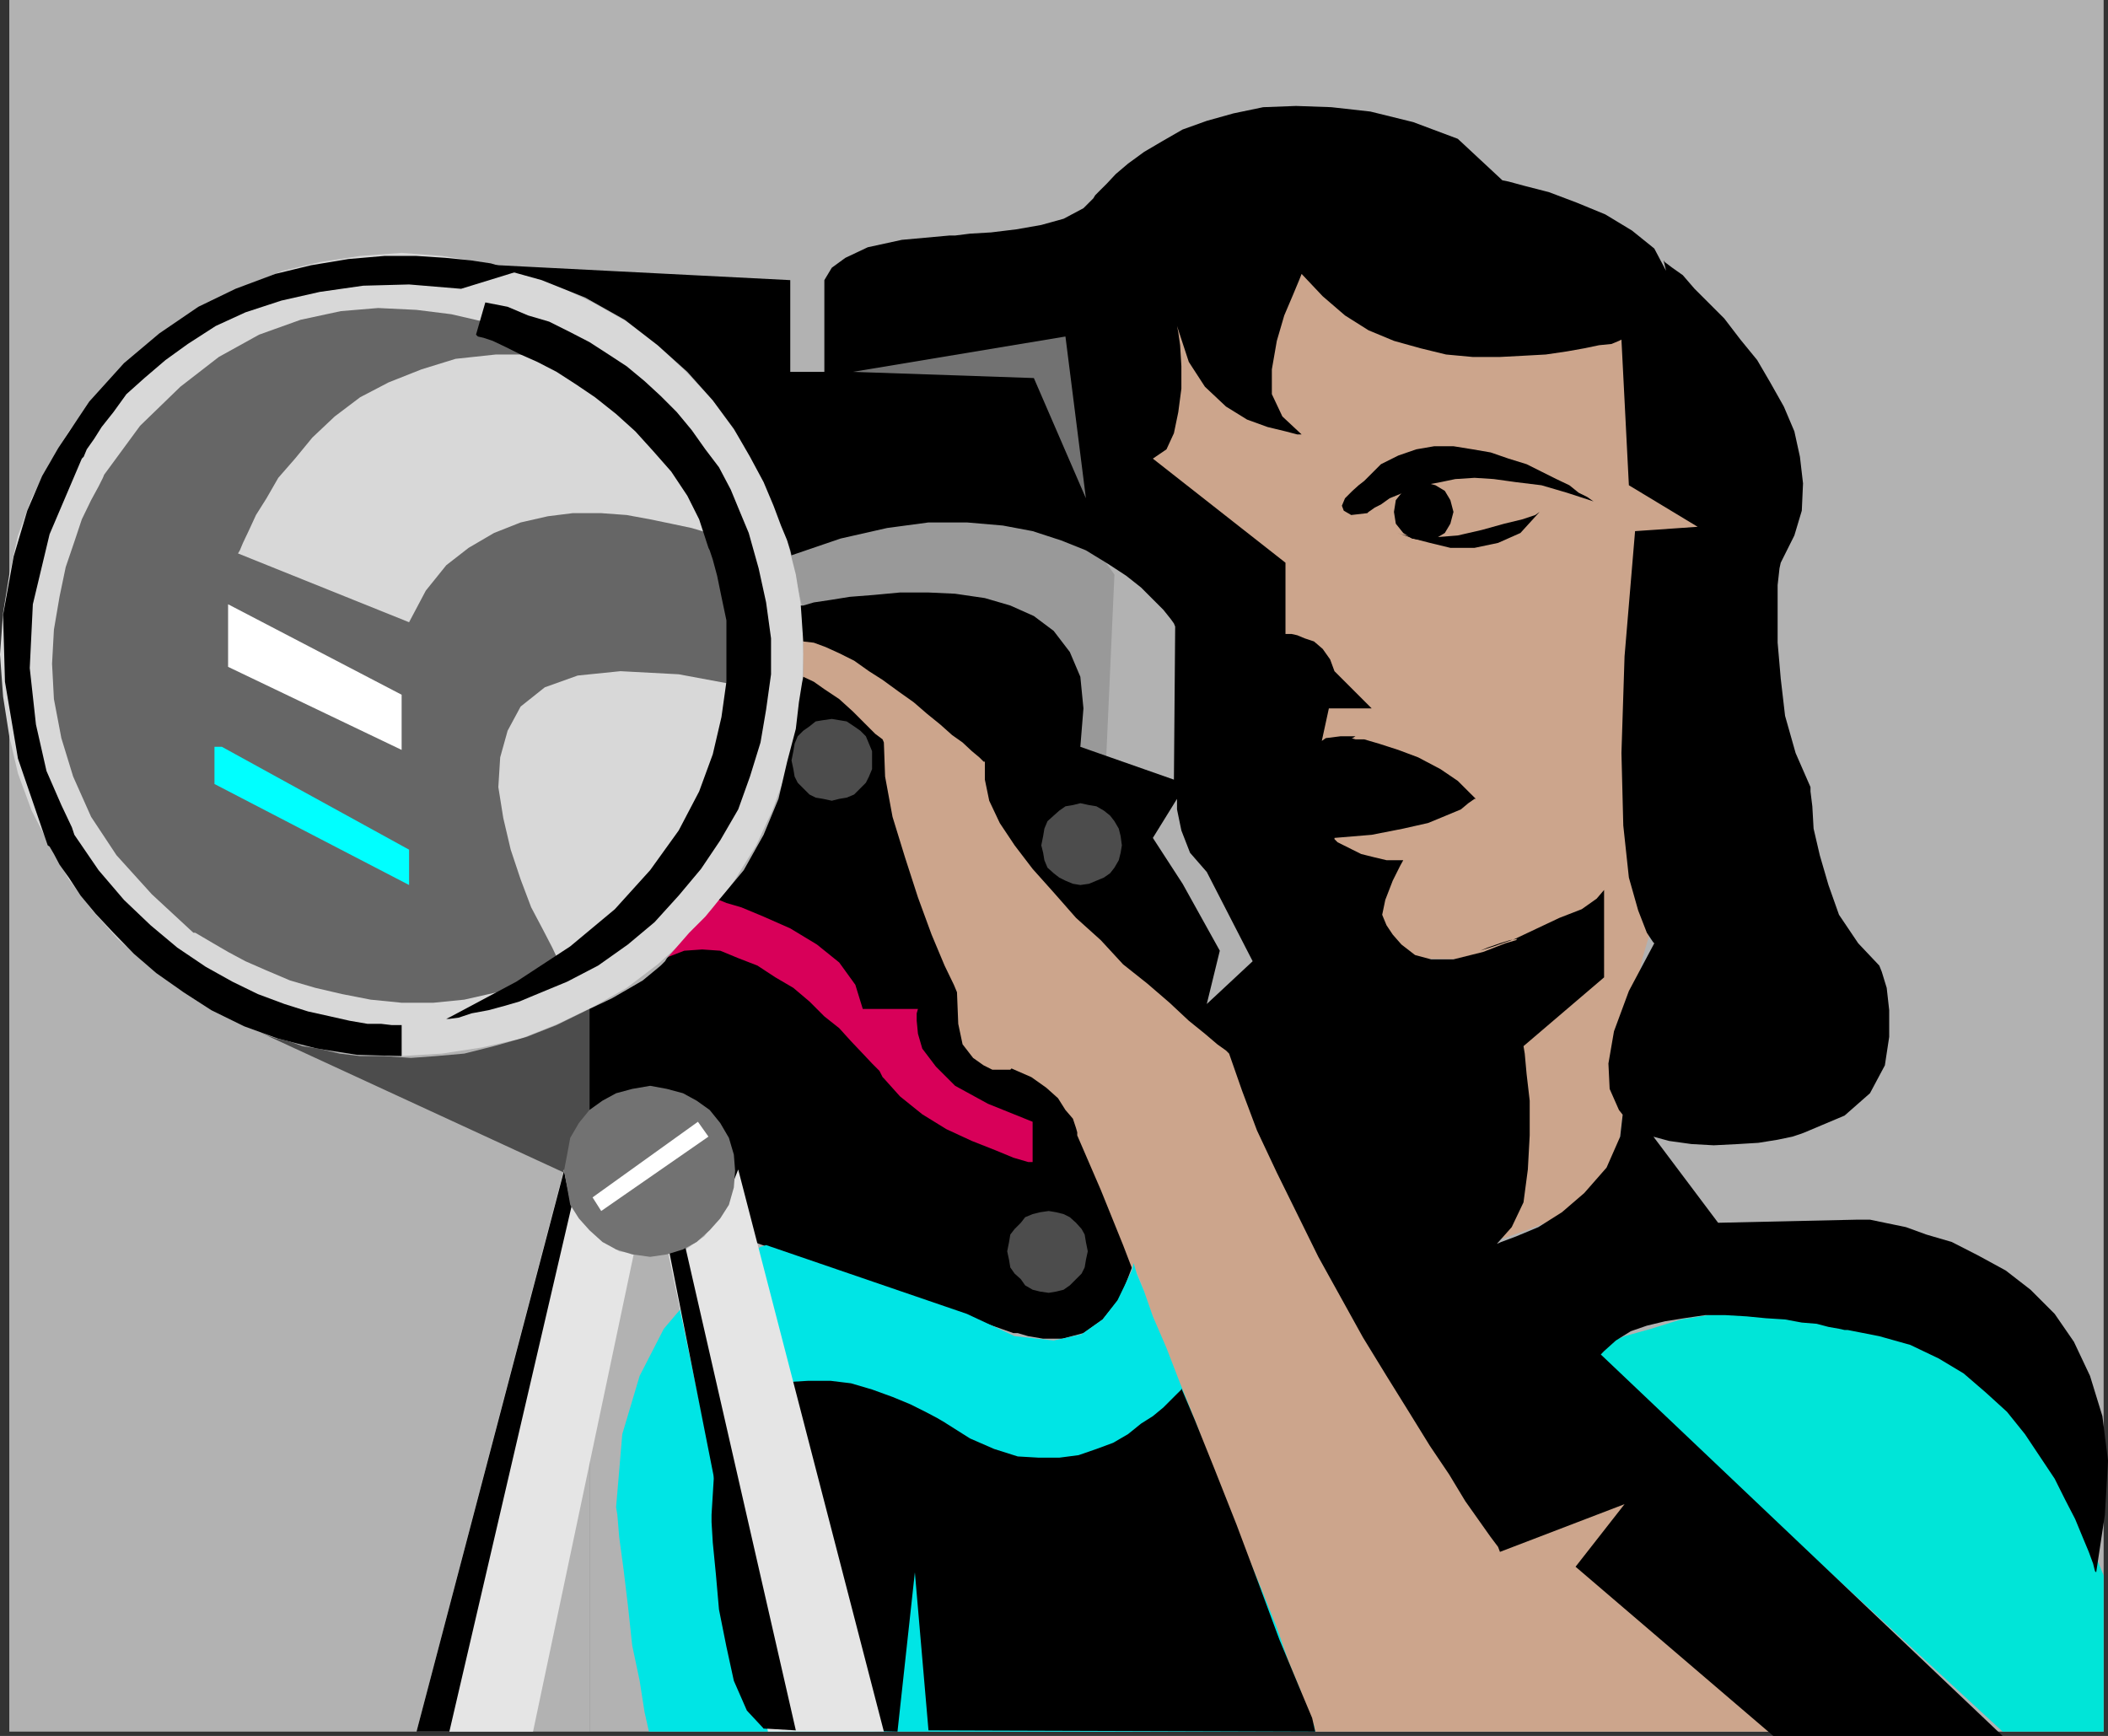
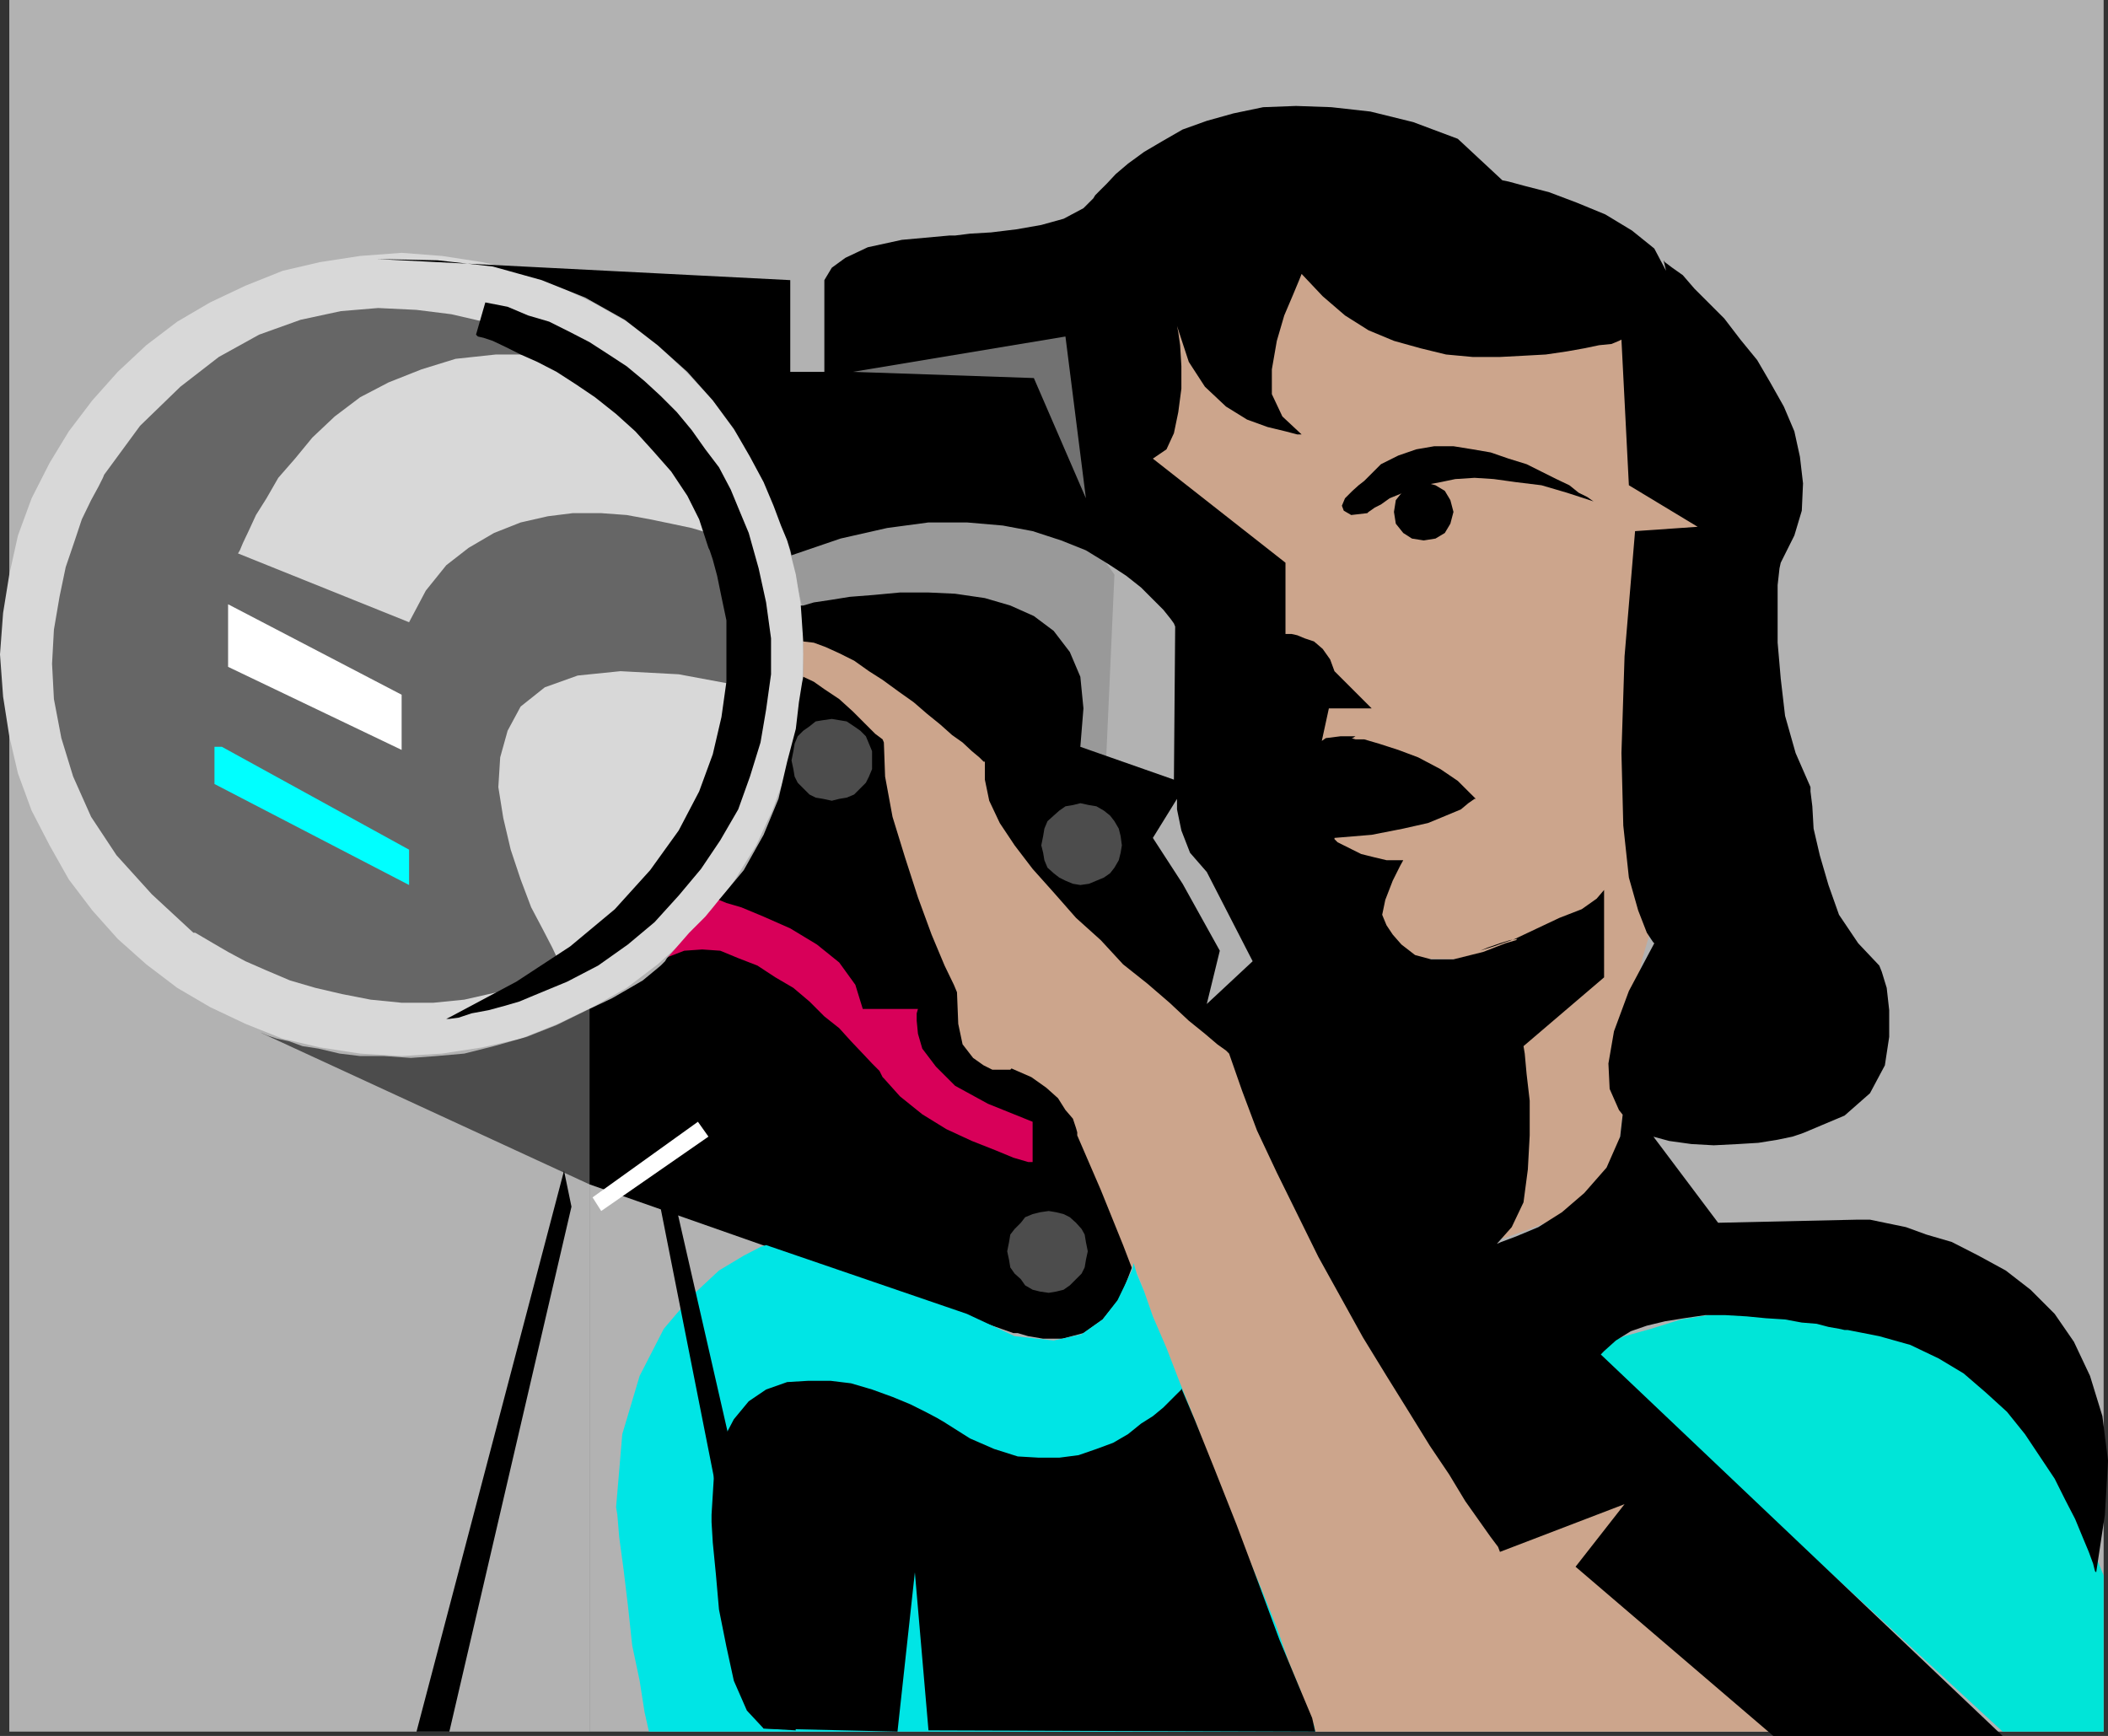
<svg xmlns="http://www.w3.org/2000/svg" width="340.102" height="280.098">
  <rect width="100%" height="100%" fill="#333333" stroke="none" />
  <path fill="#b2b2b2" d="M1.5 0v279.398h337.898V0H1.5" />
  <path fill="#999" d="m127.5 89.297.5-.2 1.2-.5 2.1-1 2.4-.699 3.1-1.199 3.9-.902 3.8-1 4.102-.7 4.296-.699h8.903l4.097.7L170 84.5l3.602 1.898 3.597 2.7 2.602 3.601-1.7 37.899-16.101-19.2-31.898-9.601-.204-.7-.296-2.398-.903-3.902-1.199-5.5" />
  <path fill="#d8d8d8" d="m64.8 170.398 6.5-.398 6.5-1 6.2-1.402 6-2.399 5.602-2.699 5.5-3.102 5-3.8 4.597-4.098 4.301-4.602 3.602-5 3.398-5.5 2.602-5.601 2.199-6 1.597-6 1-6.399.204-6.8-.204-6.7-1-6.199-1.597-6.3-2.2-6-2.601-5.7-3.398-5.101-3.602-5L110.7 60l-4.598-4.3-5-3.802-5.5-3.101-5.602-2.7-6-2.398-6.2-1.402-6.5-1-6.5-.5-6.698.5-6.5 1-6 1.402-6 2.399-5.704 2.699-5.296 3.101-5 3.801L19 60l-4.102 4.598-3.796 5L8 74.699l-2.898 5.7-2.204 6-1.398 6.3-1 6.2-.5 6.699.5 6.8 1 6.399 1.398 6 2.204 6L8 136.398l3.102 5.5 3.796 5L19 151.5l4.602 4.098 5 3.8 5.296 3.102 5.704 2.7 6 2.398 6 1.402 6.5 1 6.699.398" />
  <path fill="#666" d="m94.602 58.398-.5-.5-1.704-.699L90 56l-3.3-1.5-4.098-1.402-4.602-1.2-5.2-1.199L67.2 50l-6.2-.3-6 .5-6.5 1.398L41.8 54l-6.5 3.598-6.198 4.8-6.5 6.301-5.801 7.899-.2.5-.703 1.402-1.199 2.2-1.5 3.097L12 87.398 10.602 91.5l-1 4.797-.903 5.3-.3 5.5.3 5.7 1.2 6.3 1.902 6.2 2.898 6.5L18.801 138l5.699 6.297 6.7 6.203h.3l1.2.7 1.698 1 2.403 1.398 2.8 1.5 3.2 1.402 4 1.7 4.097 1.198 4.301 1 4.602.899 5 .5h5.097l5-.5 5.301-1.2L85.5 158.2l5-2.601-.5-.801-.898-1.899-1.5-2.898-1.903-3.602-1.699-4.5-1.602-4.8L81.2 132l-.8-5 .3-4.8 1.2-4.302L84 114l3.898-3.102L93.2 109l6.903-.703 9.398.5 11.3 2.101v-3.101l-.3-7.2-.898-7.699-1.704-5.5-.699-.199-1.199-.5-1.7-.699-2.698-.8-3.301-.7-3.403-.703-3.796-.7-4.102-.3h-4.602l-4 .5-4.398 1L79.7 86l-4.098 2.398L72 91.2l-3.3 4.098-2.7 5.101-27.602-11.101.301-.5.5-1.2.903-1.898 1.199-2.601 1.699-2.7 1.898-3.3L47.602 74l2.796-3.402L54 67.199l4.102-3.101 4.597-2.399L68 59.598l5.5-1.7L80 57.2h6.898l7.704 1.2" />
  <path fill="#fff" d="M36.8 97.5v10.098L64.8 121v-8.902L36.8 97.5" />
  <path fill="#0ff" d="M34.602 120.5v6L66 142.797v-5.7L35.8 120.5h-1.198" />
  <path fill="#cca58c" d="m263.3 52.398-.5-.3-1.198-.7-1.903-1-2.597-1.199L254 47.797l-3.398-1.399-4.102-1.5-4.3-1.398-4.302-1.5-4.597-1.203-4.301-.7-4.3-.5h-4.302l-4.097.5-3.403 1-3.296 1.7-.5.703-1.5 1.898L206 48.5l-1.7 3.398-1.5 3.801-.902 3.899.5 3.3L204 65.797l-17.5-18.5L183.898 78l.903.5 2.398 1.7 3.602 2.198 3.898 2.399 4.102 2.8L202.398 90l2.403 1.7.898 1v16.5l6 27.398.301.5.7 1.699.902 2.402 1.5 2.801 1.898 2.898 2.2 2.899 2.6 2.601 2.9 2.2 30.698.5-15.597 14.101.199 1 1 2.899 1 4.3.898 4.801.704 5.301.296 5.297-.699 4.5-1.699 3.402-1.898 2.098-1 .8h-.5v-.5l.296-1 .403-.699.3-.699.2-.3 1-.2 2.597-.5 3.403-1.199 4.3-1.703 4.297-2.797 3.602-4.102 2.7-5.5.902-7.199v-8.902 10.3-4.097l.5-4.102.5-5.199.699-5.3 1.199-5.301 1.398-4.801 2-3.598-.296-2.402-.704-6.2-1-8.699-1.199-10.3-.699-10.301-.5-9.098.3-6.8 1.2-3.102L276.8 86l-11.3-9.602-2.2-24m-133.698 49.399v8.601l9.597 9.399 15.602 51.601 15.898 6 41.5 102h73.403L259.699 253l4.801-14.602-20.898 11.2-41.204-79.899-37-39.8-11-14.7-24.796-13.402" />
  <path fill="#00e5d8" d="M339.398 254.2v25.198h-16.296L256.602 218l.699-.3 1.898-.903 2.903-1.2 4.296-1.199 4.801-1.5 5.602-.898 6-.8 6.398-.2 7 .7 7 1.698 6.7 2.899 6.902 4.101 6.3 5.7 6 7.5 5.5 9.101 4.797 11.5" />
  <path fill="#d80059" d="M116 145.2h.2v-.2l-.2.2-.8 1-1.4 1.698-2.6 2.602-3.4 3.898 22.302 17.5 1 .899 2.398 1.703 3.102 2.898 4.097 3.602 3.801 3.398 3.398 2.801 2.903 2 1.199 1.2h1.398l2.204.398 3.097.3h3.102l3.398.2h2.602l2.199.3h.7l-1.7-14.199-14.2-6-6-11.3h-6.902l-.296-.7-1.204-1.699-2.097-2.402-2.7-2.598-3.8-2.902-4.301-2.2-5.3-1.898-6.2-.5" />
  <path d="m176.398 32 .301-.5.7-.703 1.203-1.2 1.398-1.5 2-1.699 2.602-1.898 2.898-1.703 3.3-1.899 3.9-1.398 4.3-1.203 4.8-1 5.302-.2 5.699.2 6.3.703L228 19.7l7.2 2.698 7.198 6.7 1 .199L246 30l3.898 1 4.5 1.7L259 34.597l4.3 2.601 3.598 2.899 1.903 3.601 1.5 3.899-.5-1-1-2.899-.403-1.699.204.297 1.199.902 1.699 1.2 1.898 2.199 2.204 2.199 2.597 2.601 2.602 3.399 2.699 3.3 2.102 3.602 2.199 3.899 1.699 4 .898 4.101.5 4.301-.199 4.398-1.199 4-2.2 4.399-.198.902-.301 2.7v9.3l.5 5.801.699 6 1.7 6 2.402 5.5v.7l.296 2.398.204 3.601 1 4.301 1.398 4.797 1.7 4.8 3.1 4.602 3.4 3.598.402 1 .796 2.601.403 3.602v4.297l-.7 4.601-2.402 4.5-4.097 3.602-6.403 2.7-.5.198-1.5.5-2.398.5-3.102.5-3.3.2-3.899.199-3.602-.2-3.597-.5L266 183.2l-2.898-1.699-1.903-2.402-1.5-3.399-.199-4.101.898-5.2 2.403-6.5 4.097-7.699-.199-.199-1-1.5-1.398-3.602-1.5-5.3-.903-8.399-.296-11.699.5-15.602L263.8 85.7l10.098-.7-11.097-6.703-1.2-23.5-.402.203-1.199.5-2 .2-2.398.5-2.801.5-3.403.5-3.597.198-3.801.2h-4.398l-4.301-.399-4.102-1L224.9 55l-4.098-1.703L217 50.898l-3.602-3.101L210 44.199l-.398 1-1 2.399-1.403 3.3L206 55l-.8 4.598v4l1.698 3.601L210 70.098h-.7l-1.902-.5-2.898-.7-3.3-1.199-3.4-2.101-3.402-3.2-2.597-4-1.903-5.8.204 1 .296 2.101.204 3.399v3.601l-.5 3.801-.704 3.398L188.2 72.5 186 74l21.398 16.797v11.5h1l.903.203 1.199.5 1.5.5 1.398 1.2 1.204 1.698.699 1.899 6 6h-6.903l-1.5 6.902-.199-.199.2-1.203 1-.7 2.402-.3h2.398l-.5.3H218l.7.2h1.402l2.398.703 3.102 1 3.199 1.2 3.597 1.898L235.2 126l2.903 2.898h-.204l-1 .7-1.199 1-2.398 1-2.903 1.199-4 .902-5.097 1-6 .5v.2l.5.5 2.398 1.199 1.403.699 2 .5 2.097.5h2.7l-.5.902-1.2 2.399-1.199 3.101-.5 2.399.2.5.5 1.199 1 1.5 1.402 1.601 2.199 1.7 2.597.699h3.602l4.8-1.2 3.598-1.398 1.704-.5.199-.199-1.2.2-1.601.5-2 .698-1.2.5-.698.2.699-.2L241 152.7l3.398-1.199 3.602-1.703 3.602-1.7 3.597-1.398 2.403-1.699 1.199-1.402V157.7l-13 11.098L246 170l.3 3.297.5 4.3v5.602l-.3 5.5-.7 5.301-1.902 4-2.398 2.7.7-.302 2.402-.898 3.597-1.5 3.801-2.402 3.602-3.098 3.597-4.102 2.2-5 .703-6.199 15.097 20.098 22.403-.5h2.097l2.403.5 3.398.703 3.3 1.2 4.098 1.198 4.301 2.2 4.403 2.402 4 3.098L331.5 212l3.102 4.5 2.597 5.5 2 6.5.903 7.2-.5 8.698-1.403 9.301-.199-.199-.3-1.203-.7-1.899-1-2.398-1.2-2.902-1.6-3.098-1.7-3.402-2.398-3.598-2.403-3.602-2.898-3.601-3.403-3.098-3.597-3.101-4-2.399-4.602-2.199-5-1.402-5.097-1h-.5l-.903-.2-1.699-.3-1.898-.5-2.403-.2-2.699-.5-3.102-.199-3.097-.3-3.403-.2h-3.296l-3.403.5-3.097.5-2.903.7-2.597.898-2.403 1.5-1.898 1.703-2.7 2.797-1.402 1.5L254 222v-.902l.398-1.5.801-1.598.403-1.203.296-.5 67.204 63.8h-37l-31.903-27.3 7.903-10.098L242 250.4l-.3-.801-1.2-1.598-1.7-2.402-2.402-3.399-2.597-4.3-3.102-4.602-3.398-5.5-3.602-5.797-3.8-6.203-3.598-6.5-3.602-6.5-3.398-6.899L206 189.2l-3.2-6.8-2.402-6.399-2.097-6-.5-.5-1.403-1-2-1.703-2.597-2.098-3.102-2.902-3.597-3.098-3.903-3.101-3.597-3.899-4-3.601L170 144l-3.398-3.8-2.903-3.802-2.398-3.601-1.7-3.598-.703-3.402v-2.899h-.199L158 122.2l-1.2-1-1.5-1.402-1.698-1.2-1.903-1.699-2.097-1.699-2.204-1.902-2.398-1.7-2.602-1.898-2.199-1.402-2.398-1.7-2.403-1.199-2.199-1-1.898-.699-1.7-.199-.402-5.8h.403l1.699-.5 2.699-.403 3.102-.5 3.796-.297 4.301-.402h4.602l4.3.199 4.797.703L163 97.7l3.8 1.698 3.2 2.399 2.602 3.402 1.699 4 .5 5.098-.5 6.203 15.097 5.297.204-24.7-.204-.5-.5-.699-1.199-1.5L186.301 97l-2.2-2.203-2.402-1.899L178.801 91l-3.602-2.203-4-1.598-4.597-1.5-4.801-.902-5.801-.5h-6.2l-6.698.902-7.5 1.7-7.903 2.699-.199-.801-.5-1.598-1-2.402-1.2-3.2-1.6-3.8-2.2-4.098-2.602-4.5L115 64.598 110.898 60l-4.796-4.3-5.301-4.102L94.398 48l-7-2.8L79.5 43l-8.898-1-9.801-.203 66.699 3.402V60h5.5V45.2l1.2-2 2.198-1.602 3.602-1.7 5.5-1.199 7.7-.699h.902l2.398-.3 3.398-.2L164 37l4-.703 3.602-1 3.199-1.7L176.398 32" />
  <path d="m129.602 109.2-.204 1-.5 3.097-.5 4.3-1.398 5.301-1.398 6-2.403 5.801-3.199 5.7-4 4.8 1.2.5 2.402.7 3.597 1.5 4.301 1.898 4.3 2.601 3.598 2.899 2.602 3.601 1.2 3.899h8.902l-.204.703v1.2l.204 2.097.699 2.402 2.199 2.899 3.102 3.101 5.296 2.899 7.204 2.902v6.5h-.704l-2.398-.703-2.898-1.2-3.801-1.5-4.102-1.898-3.898-2.402-3.602-2.899-2.597-2.898-.204-.203-.5-1-1.199-1.2-1.5-1.597-1.898-2-1.903-2.102L133 164l-2.398-2.402-2.602-2.2-2.898-1.699-2.903-1.902-3.097-1.2-2.903-1.199-2.898-.199-2.903.2-2.597 1-.2.199-.3.5-.7.699-1.203 1-1.699 1.402-2.398 1.399-2.602 1.5-3.597 1.699v116.601h111.796l-.199-.5-.3-1.699-.7-2.601L204.5 271l-.898-4.3-1.704-5.302-1.699-5.8-1.898-6.7-2.403-6.898-2.398-7.703-2.898-7.7-2.903-8.398-3.097-8.402-3.403-8.899-3.597-8.898-3.801-8.8v-.5l-.2-.7-.5-1.5-1.203-1.402-1.199-1.899-1.898-1.699-2.403-1.703-3.199-1.399-.199.2h-2.898l-1.403-.7L157 170.7l-1.7-2.199-.698-3.3-.204-5.102-.5-1.2-1.5-3.101-2.097-5-2.2-6-2.101-6.5-2-6.5-1.2-6.5-.198-5.5-.204-.5-1.199-.899-1.699-1.699-1.898-1.902-2.204-2L133 111.2l-1.7-1.199-1.698-.8m127.5-28.303-.301-.199-.7-.5-1.402-.699-1.5-1.203-2.097-1-2.403-1.2-2.398-1.199-2.903-.898-2.898-1-2.898-.5-3.102-.5h-3.102l-2.898.5-2.898 1-2.801 1.398-2.7 2.7-.902.699-1 .902L217 80.4l-.5 1.199.3.8 1.2.7 2.602-.301.199-.2.3-.199.7-.5 1-.5 1.398-1 1.7-.699 1.703-.699 2.097-.703 2.7-.5 2.402-.5 3.097-.2 3.102.2 3.602.5 4.097.5 4.102 1.203 4.3 1.398" />
  <path d="m229.7 87.2 1.902-.302 1.5-.898.898-1.5.5-1.902-.5-1.899-.898-1.5-1.5-.902-1.903-.5-1.898.5-1.403.902-1.199 1.5-.3 1.899.3 1.902 1.2 1.5 1.402.898 1.898.301" />
-   <path d="m248.398 82.598-.699.5-2.097.699-2.903.703-3.597 1-3.903.898-3.8.301H228L225.398 86l.704.2 1.898.698 2.7.7 3.3.8h3.898l3.801-.8L245.301 86l3.097-3.402M83.8 43.7l-.5-.2-1.698-.3-2.403-.7-3.3-.5-4.098-.402-4.602-.301H62l-5.8.5-6 1-5.802 1.402L38 46.598 32 49.5l-6.3 4.297-5.7 4.8-5.602 6.2-5 7.5L8.7 73.5l-1.898 3.297-2.403 5.601L2.2 89.797.5 99.199.8 110l2.098 12.398 4.801 14 .301.2.7 1.199.902 1.703 1.5 2.098L13 144.5l2.398 2.898 2.903 3.102 3.3 3.398L25.2 157l4.403 3.098 4.5 2.902 5.296 2.598 5.5 2 6.301 1.601 6.403 1 7.199.2v-5H63.2l-1.699-.2h-2.2l-2.902-.5-3.097-.699-3.602-.8-3.8-1.2-4.297-1.602-4.102-2L33.2 156l-4.598-3.102-4.301-3.601L20 145.199l-4.102-4.8-3.898-5.7-.398-1.199-1.704-3.602-2.398-5.5-1.7-7.5-1-9.101.5-10.297L8 86.2 13.2 74l.3-.3.5-1.2 1.2-1.703 1.198-1.899 1.903-2.398 2.097-2.902L23.301 61l3.398-2.902 3.602-2.598 4.5-2.902 4.8-2.2 5.797-1.898 6.204-1.402 7-1 7.398-.2 8.398.7 9.403-2.899" />
  <path fill="#b2b2b2" d="m95.102 191.098 68.398 24h.7l1.698.5 2.403.402h3.097l3.403-.902 3.097-2.2 2.903-3.601 2.097-5.5.301 1 .903 2.101 1.199 3.602 1.699 4.598 1.898 5.5 2.403 6 2.398 6.699 2.7 6.703 2.402 6.797 2.597 6.703L204 260l2.398 5.7 2 5.097 1.602 4 1.5 3.203.7 1.398H95.101v-88.3" />
  <path fill="#4c4c4c" d="M95.102 191.098 42 166.598l.5.199.7.3 1.5.5 1.902.403 2.199.797 2.597.402 3.403.801 3.3.398H62l4.3.301 4.098-.3 4.5-.399 4.801-1.203 5.301-1.5 4.8-1.899 5.302-2.601v28.3M134.2 129.2l1.198-.302 1.204-.199 1.199-.5 1-1 .898-.902.5-1 .5-1.2V121.2l-.5-1.199-.5-1.203-.898-.899-1-.699-1.2-.8-1.203-.2-1.198-.2-1.398.2-1.2.198-1 .801-1 .7-.902.898-.5 1.203-.199 1.2-.3 1.5.3 1.398.2 1.199.5 1 1.902 1.902 1 .5 1.199.2 1.398.3m40.1 13.598 1.4-.2 1.198-.5 1.204-.5 1-.699.699-.898.699-1.203.3-1.2.2-1.199-.2-1.5-.3-1.199-.7-1.199-.698-.902-1-.801-1.204-.7-1.199-.199-1.398-.3-1.2.3-1.203.2-1 .699-.898.8-1 .903-.5 1.2-.2 1.198-.3 1.5.3 1.2.2 1.199.5 1.203 1 .898.898.7 1 .5 1.204.5 1.199.199m-5.101 65.801 1.198-.2 1.204-.3 1-.7 1.898-1.898.5-1 .2-1.203.3-1.399-.3-1.5-.2-1.199-.5-.902-.898-1-1-.899-1-.5-1.204-.3-1.199-.2-1.398.2-1.2.3-1.203.5-.699.899-1 1-.699.902-.2 1.2-.3 1.5.3 1.398.2 1.203.7 1 1 .898.698 1 1.204.7 1.199.3 1.398.2" />
  <path fill="#00e5e5" d="m212.2 279.398-.2-1-1-2.101-1.2-3.598-1.902-4.601-1.898-5.5-2.398-6-2.704-6.5-2.597-6.899-2.903-7-2.398-6.5-2.602-6.5-2.199-5.699-2.199-5.102-1.398-4-1.204-2.898-.5-1.703-.199 1-1 2.101-1.398 2.899-2.403 3.101-3.398 2.399-4.5 1-6.3-.7L156 212l-32.398-11.102-.903.301-2.699 1.399-4 2.402-4.398 4.098-4.5 5.3-3.903 7.602-2.8 9.398-1 11.801.203 1.2.296 3.601.704 5.2.699 5.8.699 6.5 1.2 5.7.8 5.097.7 3.101h107.5" />
  <path d="m212.2 279.398-.5-2.199-2.098-5-3.204-7.699-3.296-8.902L199.5 246l-3.602-9.102-3.097-7.699-2.2-5.199v.2l-.703.698-2.199 2.2L186 228.5l-1.898 1.2-2.102 1.698-2.398 1.399-2.704 1-2.898 1-3.102.402h-3.296l-3.403-.199-3.8-1.203-3.899-1.7-3.8-2.398-.302-.199-1.199-.703-1.898-1-2.403-1.2-2.898-1.199-3.3-1.199-3.4-1-3.3-.402h-3.602L127 223l-3.398 1.2-2.801 1.898-2.403 2.902-2 3.797-1.199 5.101-.398 6.5v1.2l.199 3.3.5 5.102.5 5.7 1.2 6 1.198 5.5 2.102 4.8 2.7 2.898 21.6.5 2.802-25.699 2.199 25.5 62.398.2" />
-   <path fill="#e5e5e5" d="m119.102 188.7 23.5 90.698h-18.704l-16.097-77.3H109l1.2-.2 1.402-1 2-1.398 1.898-2.402 1.7-3.598 1.902-4.8M91 188.7l-23.8 90.698H86l16.3-77.3h-1.198l-1.204-.2-1.5-1L96.5 199.5l-1.898-2.402-1.903-3.598L91 188.7" />
  <path d="m91 188.898-23.8 90.5h5.3L92.2 194.7l-1.2-5.8m16.602-.7 20.796 91-5.199-.302L106.4 194l1.203-5.8" />
-   <path fill="#727272" d="m104.898 202.797 2.704-.399 2.597-.8 2.2-1.2 2.101-1.898 1.7-1.902 1.402-2.2.796-2.8.204-2.7-.204-2.601-.796-2.7-1.403-2.398-1.699-2.101-2.102-1.5-2.199-1.2-2.597-.699-2.704-.5-2.898.5-2.602.7-2.199 1.199-2.097 1.5-1.704 2.101L92 183.598l-.5 2.699-.5 2.601.5 2.7.5 2.8 1.398 2.2 1.704 1.902 2.097 1.898 2.2 1.2 2.601.8 2.898.399" />
  <path fill="#fff" d="M114.3 183.398 112.603 181l-17 12.2L97 195.397l17.3-12" />
  <path fill="#b2b2b2" d="m186 135.2 3.898-6.302v1.7l.704 3.402 1.398 3.598 2.7 3.101 7.402 14.399-7.403 6.902 2.102-8.602-6-10.8-4.801-7.399" />
  <path fill="#727272" d="m137.602 60 34.296-5.703 3.301 26.101L166.801 61l-29.2-1" />
  <path d="m72.8 164-.8.398h.5l1.5-.199 2.102-.699 2.699-.5 2.597-.703 2.403-.7 1.898-.8 5.801-2.399 5-2.601 4.8-3.399 4.302-3.601 3.898-4.297 3.602-4.3 3.097-4.602 2.903-5 1.898-5.301 1.7-5.5.902-5.297.796-5.703V103l-.796-5.8-1.204-5.5-1.597-5.7-1.5-3.602L117.898 79 116 75.398l-2.2-2.898-2.198-3.102-2.403-2.898-2.597-2.602L104 61.5l-2.898-2.402-2.903-1.899-3.097-2L92 53.598l-3.398-1.7-3.403-1-3.3-1.398-3.598-.703L76.8 54l.3.297.899.203 1.5.5 2.102 1L84 57.2l2.7 1.198L89.8 60l3.098 2L96 64.098l3.398 2.699 3.102 2.8 2.898 3.2 2.903 3.3L110.898 80l1.903 3.797 1.5 4.601.199.399.5 1.5.7 2.601.698 3.399.801 3.8V110l-.8 5.7-1.399 6-2.2 6-3.3 6.3-4.602 6.398L99.2 146.7l-7.199 6-8.7 5.7L72.8 164" />
</svg>